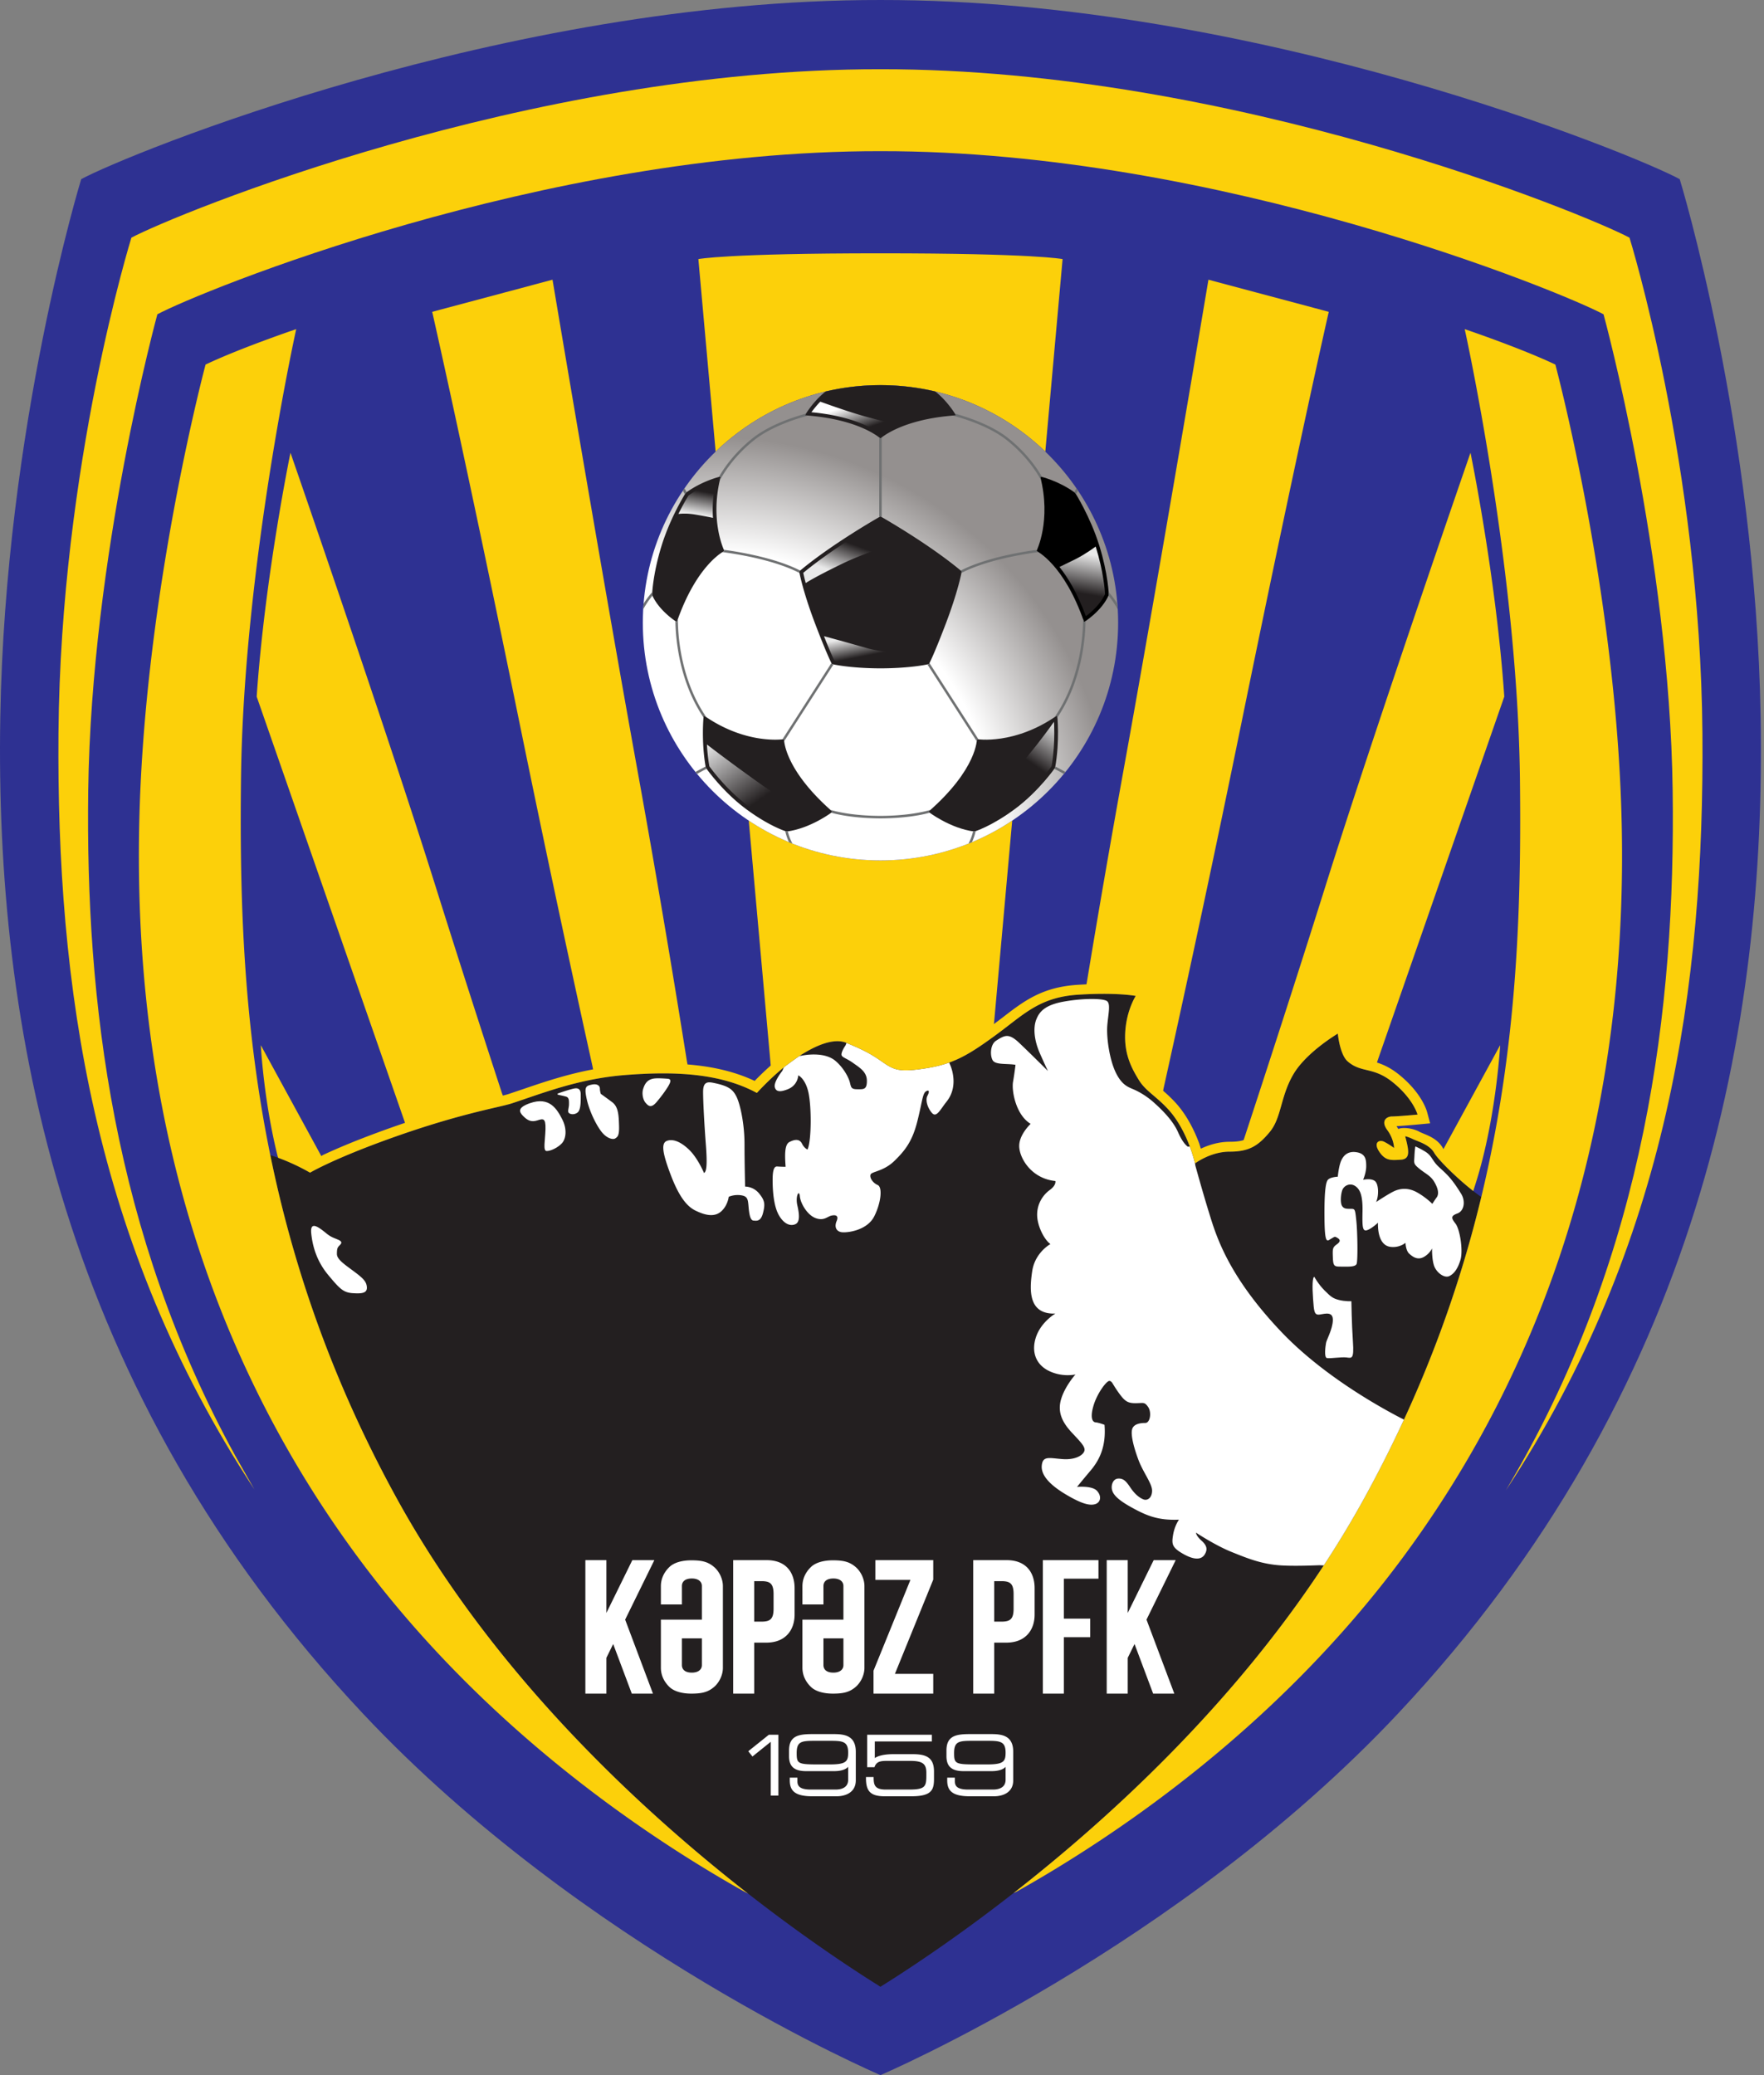
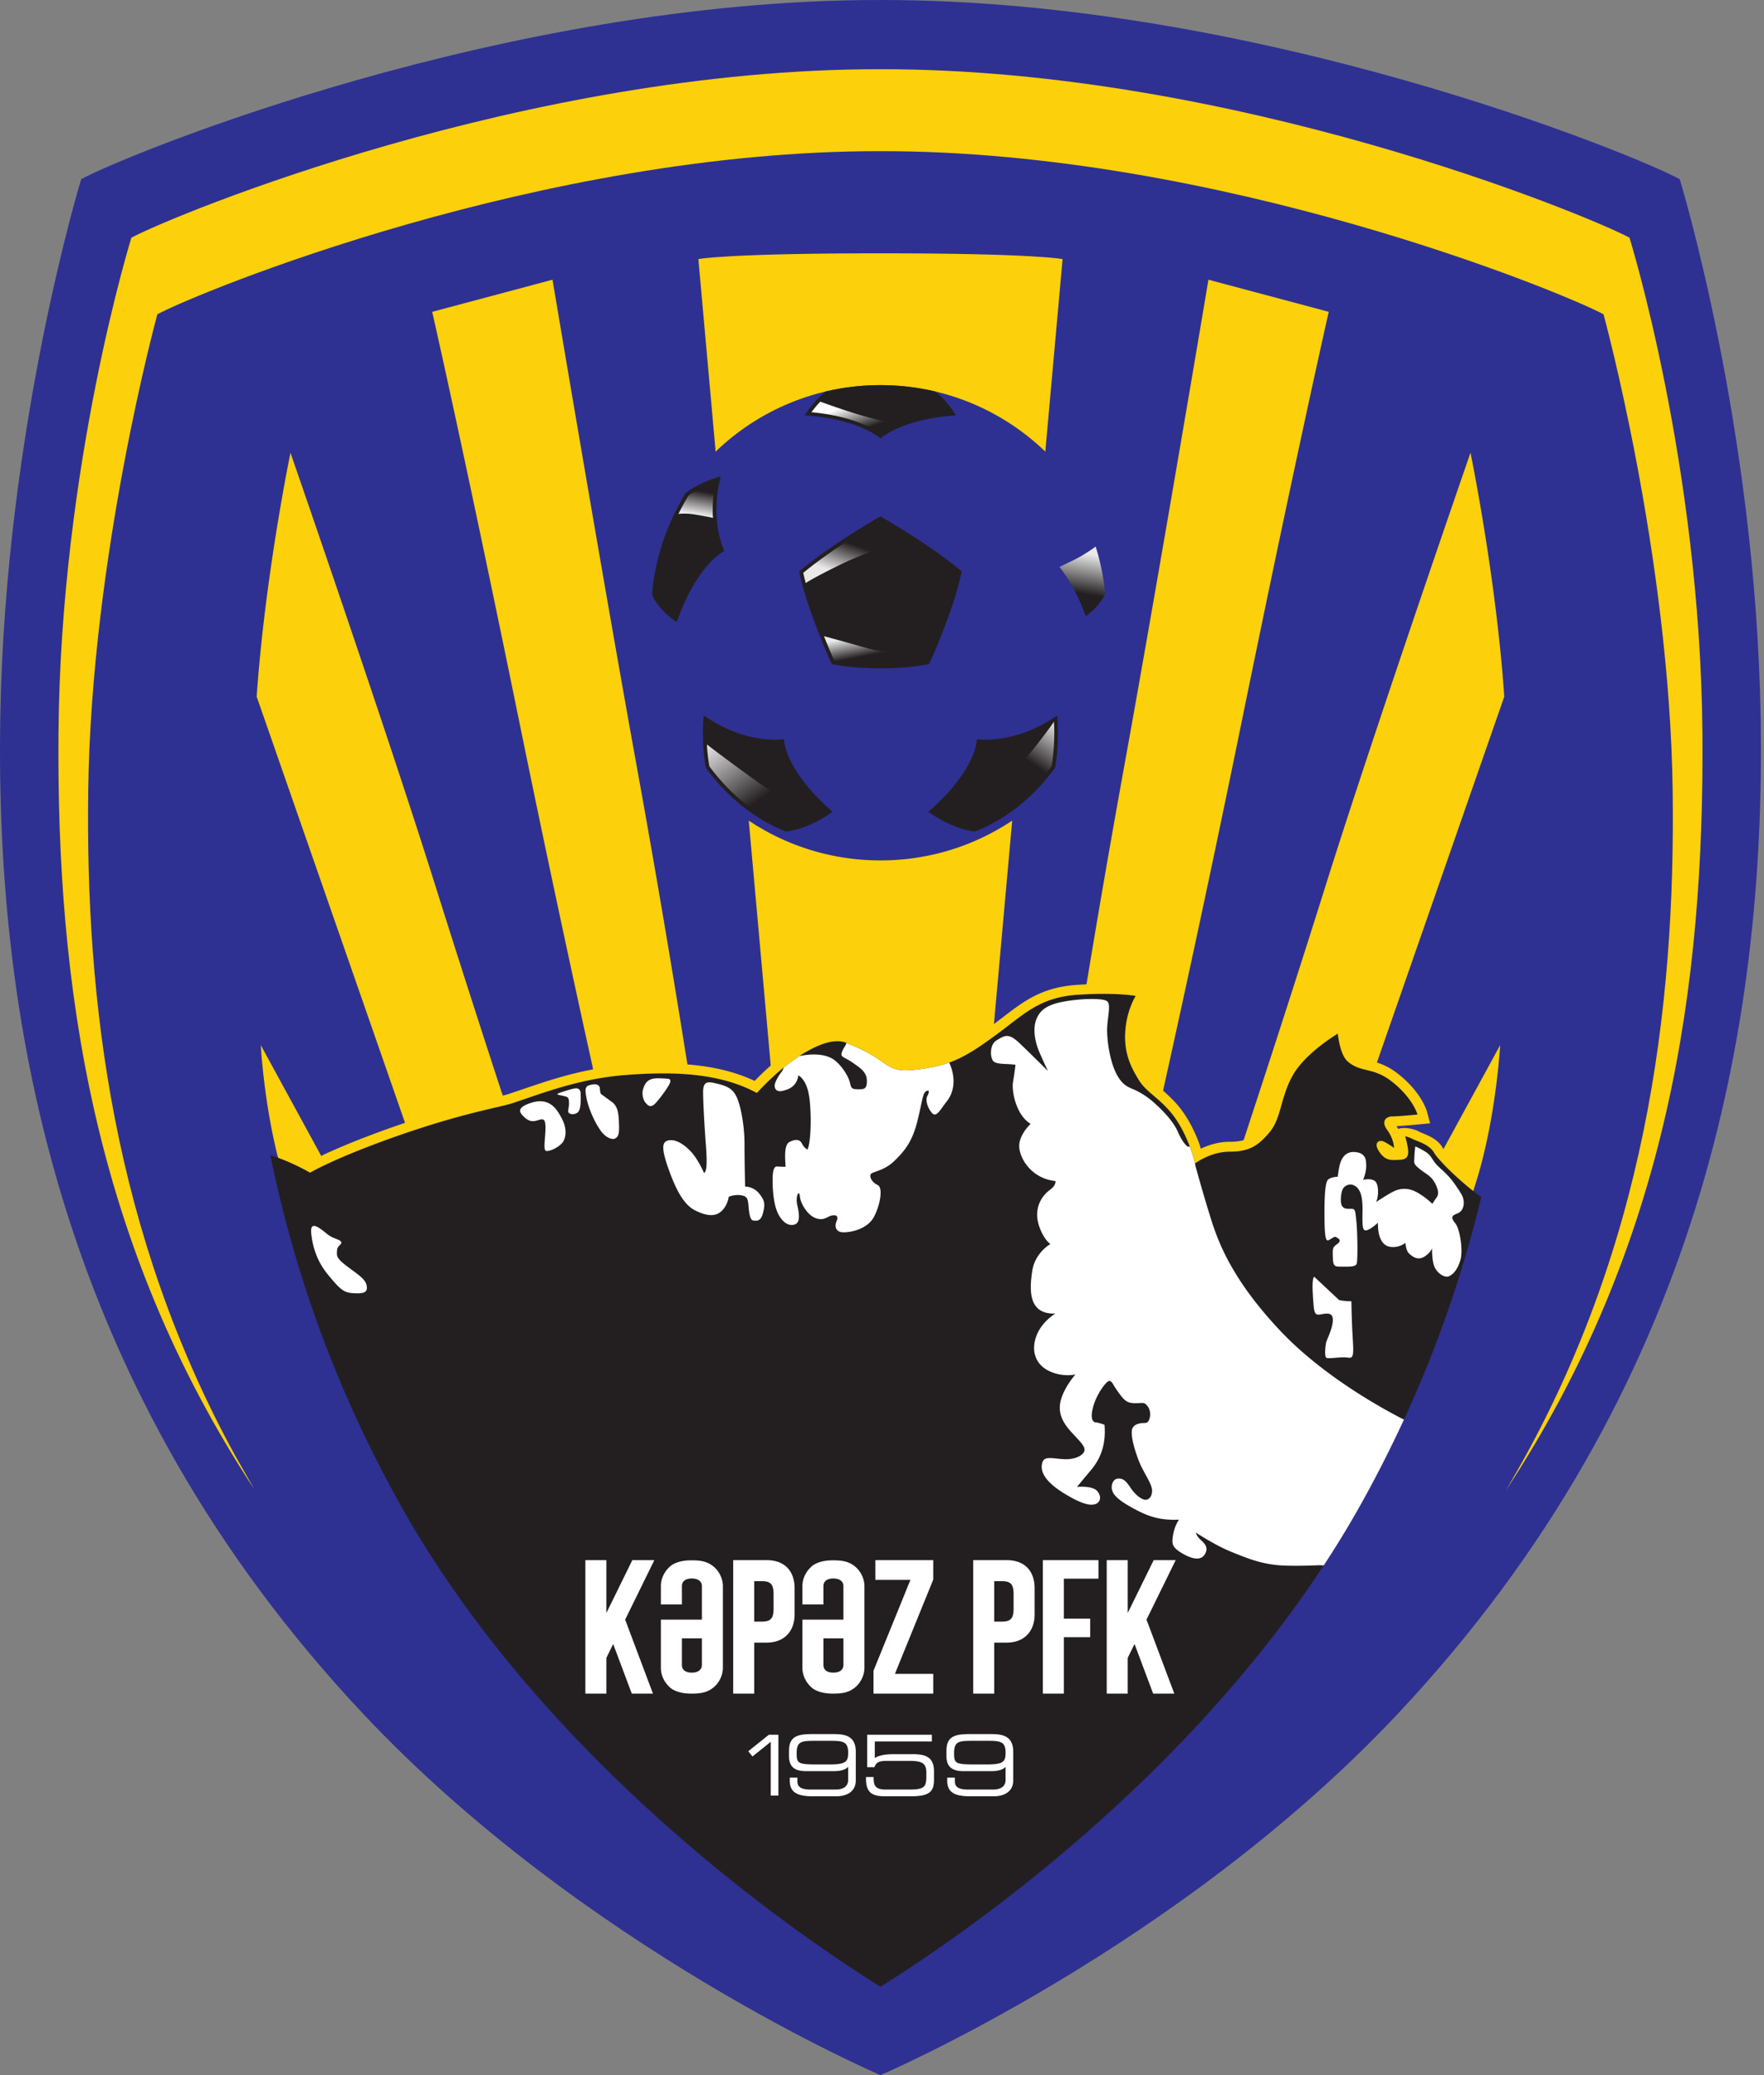
<svg xmlns="http://www.w3.org/2000/svg" width="425" height="500" fill="none">
  <rect width="100%" height="100%" fill="#808080" stroke="none" />
  <path fill="#2E3192" d="M336.86 412.843c73.126-77.9 88.589-166.174 87.33-240.028-1.193-70.083-19.495-129.644-19.495-129.644C393.753 37.216 302.843-.109 212.13.001 121.417-.11 30.505 37.215 19.564 43.17c0 0-18.301 59.561-19.495 129.644-1.258 73.854 14.204 162.128 87.33 240.028C140.516 469.426 212.13 500 212.13 500s71.615-30.574 124.73-87.157Z" />
  <path fill="#FCD00A" d="M56.676 350.757c-29.415-53.595-36.088-109.567-35.42-160.25.749-56.705 16.657-114.775 16.657-114.775 9.848-5.31 92.566-39.407 174.214-39.31 81.647-.097 164.365 34 174.213 39.31 0 0 15.908 58.07 16.656 114.775.694 52.57-6.512 110.829-38.799 166.226l-1.389 2.376c39.185-59.449 47.836-121.796 47.356-182.422-.51-64.595-17.569-119.419-17.569-119.419-10.278-5.489-95.262-40.69-180.468-40.59-85.207-.1-170.19 35.101-180.468 40.59 0 0-17.06 54.824-17.57 119.419-.479 60.546 8.149 122.81 47.202 182.188l-4.615-8.118Z" />
  <path fill="#231F20" d="M65.133 278.349c5.4 26.353 14.691 53.997 30.458 82.679 22.981 41.807 58.03 74.467 84.657 95.246 13.513 10.546 24.857 18.032 31.354 22.101l.516.336c6.418-3.997 18.076-11.644 32.035-22.546 23.072-18.021 52.426-44.94 74.777-78.981a242.195 242.195 0 0 0 9.74-16.156 303.568 303.568 0 0 0 9.588-18.983 288.91 288.91 0 0 0 18.63-53.639l-.256-.181c-4.321-3.015-10.054-8.627-11.086-10.434-1.191-2.084-3.945-2.717-5.36-3.424-.795-.397-1.638-.596-1.638-.596.893 3.425 1.339 5.509-1.043 5.659-2.382.148-3.723.297-5.212-1.936-1.488-2.234 0-2.978 1.192-2.383 1.191.596 2.382 1.489 2.382 1.489s0-2.084-1.638-4.318c-1.638-2.233-.149-3.276 1.192-3.276 1.34 0 6.105-.447 6.105-.447s-1.043-3.87-6.105-7.891c-4.621-3.67-7.446-2.084-10.721-4.914-1.92-1.658-2.383-6.7-2.383-6.7s-7.594 4.467-10.721 9.827c-3.126 5.361-2.829 10.423-5.658 13.848-2.829 3.424-5.062 4.765-9.678 4.765-4.616 0-8.339 2.829-8.339 2.829a37.893 37.893 0 0 0-1.271-4.083c-1.258-3.358-3.006-6.533-5.132-8.872-2.978-3.275-5.509-4.467-7.147-7.146-1.638-2.681-3.574-6.106-3.276-11.467.298-5.36 2.532-8.784 2.532-8.784s-4.468-.894-13.848-.298c-9.381.596-13.104 4.764-19.804 9.678-4.571 3.352-7.686 5.387-11.283 6.673-1.678.6-3.46 1.037-5.542 1.368-6.553 1.042-7.744.446-10.722-1.638-2.978-2.085-4.914-2.978-8.487-4.467-3.062-1.276-7.437.618-11.343 3.155-.652.424-3.15 2.244-3.75 2.734-3.555 2.902-6.498 6.172-6.498 6.172-9.083-4.914-20.399-5.211-31.715-4.318-11.317.893-20.102 4.466-27.398 6.849-3.056.998-13.253 2.532-31.419 9.232-12.15 4.482-17.123 7.445-17.123 7.445a50.68 50.68 0 0 0-9.2-4.115l-.362-.092Z" />
-   <path fill="#FCD00A" d="M179.049 455.634c-23.897-13.449-62.416-39.412-92.595-80.114-47.25-63.731-54.993-133.615-52.611-185.829 2.383-52.215 15.684-101.848 15.684-101.848 8.338-3.97 21.839-8.538 21.839-8.538S58.66 136.682 58.064 187.507c-.596 50.825 2.383 109.591 37.523 173.52 22.981 41.807 58.03 74.467 84.657 95.246l-1.195-.639ZM244.156 456.164c23.072-18.021 52.426-44.94 74.777-78.981a241.686 241.686 0 0 0 9.74-16.156 303.568 303.568 0 0 0 9.588-18.983c26.112-56.595 28.471-108.784 27.935-154.537-.596-50.824-13.303-108.201-13.303-108.201s13.501 4.567 21.839 8.537c0 0 13.302 49.634 15.685 101.848 2.382 52.215-5.36 122.099-52.612 185.829-30.275 40.834-68.947 66.834-92.825 80.244l-.824.4Z" />
  <path fill="#fff" d="m185.698 419.688-4.406 3.54-1.011-1.268 4.957-3.972h2.301v14.66h-1.841v-12.96ZM200.906 426.757h-6.683c-2.821 0-4.121-1.093-4.121-3.604v-1.377c0-3.706 2.561-3.948 5.842-3.948h4.882c2.581 0 5.361.303 5.361 4.272v6.864c0 3.039-2.64 3.848-4.601 3.848h-5.902c-4.342 0-5.403-1.477-5.403-3.848v-.647h1.841v.891c0 1.195.641 1.985 3.241 1.985h5.943c1.341 0 3.041-.405 3.041-2.369v-3.122s-.695 1.069-3.441 1.055Zm-1.061-1.619c3.982 0 4.502-.669 4.502-2.835 0-2.856-1.441-2.856-4.822-2.856h-2.681c-3.641 0-4.902 0-4.902 2.956 0 2.512.281 2.735 5.102 2.735h2.801ZM238.835 426.757h-6.682c-2.821 0-4.122-1.093-4.122-3.604v-1.377c0-3.706 2.561-3.948 5.843-3.948h4.881c2.581 0 5.362.303 5.362 4.272v6.864c0 3.039-2.641 3.848-4.601 3.848h-5.902c-4.342 0-5.403-1.477-5.403-3.848v-.647h1.841v.891c0 1.195.64 1.985 3.241 1.985h5.942c1.342 0 3.042-.405 3.042-2.369v-3.122s-.695 1.069-3.442 1.055Zm-1.06-1.619c3.982 0 4.502-.669 4.502-2.835 0-2.856-1.441-2.856-4.822-2.856h-2.681c-3.641 0-4.902 0-4.902 2.956 0 2.512.281 2.735 5.102 2.735h2.801ZM215.143 422.667h4.822c3.322 0 5.062.911 5.062 4.172v1.782c0 2.633-.54 4.191-5.442 4.191h-6.462c-3.441 0-4.482-1.276-4.482-4.333v-.304h1.841c0 1.925.239 3.018 2.961 3.018h5.542c3.901 0 4.201-.689 4.201-3.402v-.669c0-2.166-.96-2.835-3.901-2.835h-5.583c-1.56 0-2.56.142-3.02 1.519h-1.761v-7.816h15.586v1.619h-13.745v4.009s1.051-.943 4.381-.951ZM256.313 394.478v13.6h-5.063v-32.162h13.401v4.467h-8.338v9.633l6.353-.005v4.467h-6.353ZM203.206 394.761v6.432c0 1.198-1.021 1.866-2.553 1.823-1.531-.042-2.254-.766-2.262-1.822v-6.433h4.815Zm-9.877-4.513v11.626c.007 1.567.602 3.185 2.049 4.588 1.122 1.089 3.08 1.616 5.275 1.616 2.415 0 3.914-.298 5.403-1.531 1.356-1.124 2.212-2.974 2.212-4.673v-19.712c0-1.698-.856-3.549-2.212-4.672-1.489-1.234-2.988-1.532-5.403-1.532-2.195 0-4.153.527-5.275 1.617-1.447 1.404-2.042 3.02-2.049 4.587l.001 4.432h5.064l-.003-4.432c.007-1.056.73-1.779 2.262-1.822 1.532-.042 2.552.626 2.552 1.823v8.084l-9.876.001ZM169.103 394.761v6.432c0 1.198-1.02 1.866-2.552 1.823-1.531-.042-2.255-.766-2.262-1.822v-6.433h4.814Zm-9.876-4.513v11.626c.007 1.567.602 3.185 2.049 4.588 1.122 1.089 3.08 1.616 5.275 1.616 2.415 0 3.914-.298 5.403-1.531 1.356-1.124 2.212-2.974 2.212-4.673v-19.712c0-1.698-.856-3.549-2.212-4.672-1.489-1.234-2.988-1.532-5.403-1.532-2.195 0-4.153.527-5.275 1.617-1.447 1.404-2.043 3.02-2.049 4.587l.001 4.432h5.064l-.003-4.432c.007-1.056.731-1.779 2.262-1.822 1.532-.042 2.552.626 2.552 1.823v8.084l-9.876.001ZM277.827 408.078h5.1l-6.701-17.831 7.035-14.331h-5.304l-6.254 12.73v-12.73h-5.062v32.162h5.062v-8.618l1.639-3.339 4.485 11.957ZM152.217 408.078h5.1l-6.7-17.831 7.035-14.331h-5.305l-6.253 12.73v-12.73h-5.063v32.162h5.063v-8.618l1.639-3.339 4.484 11.957ZM239.539 395.794v12.284h-5.062v-32.162h8.037c4.768 0 6.754 3.038 6.754 6.753v6.372c0 3.714-2.185 6.729-6.754 6.753h-2.975Zm0-14.815v9.753l1.935-.001c1.887-.05 2.731-.596 2.731-3.127v-3.499c0-2.531-.844-3.077-2.731-3.127l-1.935.001ZM181.711 395.794v12.284h-5.063v-32.162h8.038c4.768 0 6.753 3.038 6.753 6.753v6.372c0 3.714-2.184 6.729-6.753 6.753h-2.975Zm0-14.815v9.753l1.936-.001c1.886-.05 2.729-.596 2.729-3.127v-3.499c0-2.531-.843-3.077-2.729-3.127l-1.936.001ZM210.453 402.559v5.519h14.395v-4.764h-9.235l9.235-22.709v-4.689H210.9v4.764h8.445l-8.892 21.879ZM228.883 256.498s2.382 4.913-.819 8.933c-1.569 1.971-2.457 4.021-3.574 2.682-1.116-1.341-1.563-3.128-1.042-4.095.521-.969.446-1.564-.372-1.043-.819.521-.894 2.606-2.085 7.296-1.191 4.691-2.903 6.924-5.509 9.455-2.606 2.532-5.435 2.532-5.733 3.276-.298.744.521 2.011 1.713 2.531 1.191.521.818 4.244-.819 7.52-1.639 3.275-6.031 3.946-7.595 3.871-1.563-.075-2.084-1.265-1.489-2.68.596-1.415-.297-1.563-1.265-1.34-.968.223-1.787 1.34-3.797.596-2.011-.745-3.648-3.574-3.797-5.287-.149-1.711-1.117 0-.595 2.234.52 2.234.595 3.946-.373 4.467-.968.521-2.606.372-4.02-2.01-1.415-2.382-1.564-6.551-1.564-8.562 0-2.009.223-3.35 1.117-3.275.893.074 2.01.074 2.01.074-.149-2.233-.372-5.286.894-5.956 1.265-.67 2.456-.819 3.052.372.596 1.192 1.34 1.415 1.34 1.415.968-2.159.968-10.274.223-13.699-.744-3.425-2.456-4.169-2.456-4.169s-.075 2.382-2.531 3.35c-1.647.648-2.83.744-3.128-.521-.298-1.266 1.787-3.872 1.787-3.872l.393-.886c.6-.49 3.098-2.31 3.75-2.734l.697-.102s5.137-1.117 7.966 1.265c1.993 1.678 3.201 4.021 3.499 5.212.298 1.191.298 1.638 1.787 1.638 1.489 0 2.308.149 2.308-2.01s-1.638-3.128-3.425-4.393c-1.787-1.265-2.829-1.265-2.68-2.159.149-.893.968-2.01.968-2.01l.223-.596c3.574 1.489 5.509 2.382 8.487 4.467 2.978 2.085 4.169 2.681 10.722 1.638 2.082-.331 3.864-.767 5.542-1.367l.19.474ZM317.85 377.142c-2.78.113-6.569.209-9.23.039-4.691-.297-8.116-1.712-11.988-3.275-3.871-1.563-8.486-4.616-8.486-4.616s0 .744 1.339 1.935c1.34 1.192 1.489 2.16.746 3.351-.746 1.191-2.384 1.415-5.138-.149-2.755-1.563-2.829-2.382-2.457-4.616.372-2.234 1.415-3.648 1.415-3.648-5.138.223-7.967-1.043-11.466-2.978-3.499-1.935-4.467-3.202-4.69-4.318-.223-1.117.297-2.532 1.489-2.606 1.191-.074 1.861.522 2.903 2.084 1.043 1.564 2.085 2.458 3.128 2.905 1.042.446 2.158-.373 2.158-2.086 0-1.712-2.158-4.392-3.275-7.371-1.117-2.977-1.862-5.88-1.564-7.295.298-1.415 2.01-1.638 3.201-1.638 1.192 0 1.564-2.606.671-3.871-.894-1.266-1.117-.894-3.052-.894-1.936 0-2.606-.521-4.095-2.606-1.489-2.084-1.489-2.68-2.159-2.754-.672-.074-2.904 2.903-3.798 5.807-.894 2.903-.372 4.095.447 4.169.819.075 2.159.596 2.159.596.447 5.36-1.34 8.636-3.35 11.018-2.01 2.383-3.276 3.946-3.276 3.946s3.648-.372 4.84.968c1.19 1.34.818 2.829-.521 3.201-1.341.373-3.277-.149-6.925-2.307-3.648-2.16-6.105-4.541-5.881-6.999.223-2.457 1.861-1.787 5.062-1.563 3.201.222 4.988-1.042 5.212-2.01.223-.968-.819-2.01-2.978-4.319-2.159-2.307-3.574-4.764-2.68-7.965.893-3.203 3.499-6.105 3.499-6.105s-3.053.744-6.328-.82c-3.276-1.563-4.394-4.764-3.128-8.338 1.266-3.573 4.617-5.509 4.617-5.509-6.552.223-6.255-5.658-5.584-10.2.67-4.541 4.393-6.551 4.393-6.551-1.49-1.043-3.203-4.394-3.203-7.073 0-2.681 1.416-4.765 3.053-5.957 1.638-1.191 1.341-2.159 1.341-2.159-5.808-.596-8.636-5.509-8.711-8.338-.074-2.828 2.755-5.435 2.755-5.435-3.575-2.159-4.616-7.966-4.244-10.125.372-2.159.595-4.095.595-4.095-1.936-.372-4.839.075-5.509-1.116-.67-1.192-.56-3.804.819-4.691 2.085-1.34 3.053-1.861 5.51.447 2.456 2.308 6.997 6.849 6.997 6.849s-.521-1.042-1.935-4.244c-1.414-3.201-1.638-6.179-.894-8.115.745-1.935 2.085-3.573 6.776-4.392 4.69-.819 9.157-.745 10.198-.149 1.044.596.373 3.127.15 5.956-.223 2.829.522 8.339 2.159 11.54 1.638 3.201 3.275 3.35 4.765 4.095a19.101 19.101 0 0 1 4.467 3.052c1.563 1.414 4.393 4.095 5.658 6.998 1.266 2.904 2.383 3.5 2.383 3.5l.441-.063c.504 1.345.93 2.72 1.271 4.083l.074.521s1.713 6.254 3.351 11.54c1.637 5.286 4.467 14.965 17.347 28.514 9.64 10.143 22.745 17.615 28.725 20.733l.84.413a303.018 303.018 0 0 1-9.588 18.983 241.963 241.963 0 0 1-9.74 16.157l-1.081-.041ZM78.489 297.069c-2.22-1.827-3.798-2.68-3.5.149.298 2.83 1.192 6.477 4.02 9.903 2.83 3.424 3.723 4.317 5.956 4.466 2.234.149 3.5 0 3.425-1.414-.074-1.415-.967-2.234-3.275-3.946-2.309-1.713-3.946-2.83-3.946-4.095 0-1.266.148-1.564.595-2.01.447-.447.894-.894-.297-1.415-1.192-.521-1.713-.595-2.978-1.638ZM136.415 264.242c-1.426-.429-2.903-.447-1.638-.894 1.266-.447 2.457-.818 3.425-1.042.968-.223 1.712 0 1.712 1.415 0 1.414.075 3.647-.744 4.318-.819.67-1.861.446-2.159.075-.298-.373.074-1.267.074-2.011 0-.745.074-1.638-.67-1.861ZM142.593 261.335c-1.415.297-1.861.521-1.266 3.35.596 2.829 2.159 6.105 3.5 7.892 1.339 1.787 2.903 2.084 3.424 1.712.521-.372.968-.595.893-3.053-.074-2.456-.148-4.541-1.637-5.657-1.49-1.117-2.755-2.011-2.755-2.011s-.224-.67-.224-1.265c0-.596-.52-1.266-1.935-.968ZM157.783 259.848c-1.859.17-2.457 1.341-2.829 2.532-.373 1.191 0 2.68.596 3.351.595.67 1.265 1.414 2.605-.149 1.341-1.564 2.532-3.276 2.978-4.096.447-.818.671-1.489-.297-1.563-.968-.075-2.234-.148-3.053-.075ZM171.779 260.893c-1.561-.312-2.382 0-2.382 2.233s.297 7.892.669 12.731c.373 4.84.149 6.478-.446 6.775 0 0-1.489-3.574-3.574-5.584s-3.946-2.68-5.36-2.158c-1.415.52-1.043 2.829.521 7.146 1.563 4.319 3.424 8.19 6.254 9.605 2.829 1.414 4.913 1.562 6.403.148 1.489-1.414 1.712-3.424 1.712-3.424s1.266-.596 2.903-.373c1.639.224 1.713.968 1.862 2.68.149 1.713.372 3.35 1.191 3.425.819.075 1.787.224 2.308-1.861.521-2.085.447-2.978-.968-4.691-1.415-1.712-3.35-1.638-3.35-1.638s-.149-5.434-.149-10.273c0-4.84-1.042-9.604-1.936-11.391-.893-1.786-1.936-2.606-5.658-3.35ZM342.044 281.663c-1.582-1.265-1.341-1.414-1.266-3.052.074-1.638.224-2.383.224-2.383s.893.373 2.158 1.117c1.266.745 1.489 1.266 2.309 2.457.818 1.191 1.563 1.638 2.977 3.052 1.415 1.416 2.457 2.978 3.574 4.765 1.117 1.787.745 4.169-.893 4.766-1.638.594-1.489 1.116-.446 2.456 1.042 1.34 1.86 6.402 1.19 8.711-.67 2.307-1.712 3.499-2.754 3.945-1.042.446-2.681-.595-3.425-2.084-.745-1.49-.67-4.617-.67-4.617s-.521 1.267-2.011 2.086c-1.488.818-2.68-.075-3.499-.819-.818-.745-.893-2.606-.893-2.606s-1.415 1.265-3.648.968c-2.234-.298-3.053-2.904-2.978-5.808 0 0-1.489 1.415-2.605 1.788-1.118.371-1.192-.745-1.118-4.468.075-3.722-.521-5.361-1.787-6.179-1.265-.819-2.754-.075-3.126 1.117-.373 1.19-.447 3.052 0 3.722.447.67 1.041.67 2.084.67 1.042 0 1.042.075 1.341 2.904.297 2.829.372 9.529.074 10.348-.298.819-2.234.67-3.797.67-1.564 0-1.861-.073-1.936-2.233-.074-2.16-.074-2.383 1.043-3.201 1.116-.819.446-1.266-.075-1.564-.521-.298-.521-.223-1.415.298-.893.522-1.489 1.489-1.563-4.616-.074-6.105.223-8.934.819-9.603.595-.672 2.382-.746 2.382-.746s.223-2.531.82-3.871c.595-1.34 1.712-2.382 3.796-2.01 2.085.372 2.234 1.787 2.234 3.35 0 1.563-.745 3.277-.745 3.277s1.861-.448 2.83.296c.967.745.967 3.649.297 5.063 0 0 2.68-1.787 4.169-2.531 1.489-.744 3.499-1.043 5.733.223 2.233 1.266 3.648 2.755 3.648 2.755s.447-.745 1.043-1.563c.595-.82.372-2.085-.522-3.648-.893-1.564-2.084-2.011-3.573-3.202Z" />
-   <path fill="#fff" d="M316.654 307.647c-.446.074-.521 2.308-.298 5.286.224 2.978.224 4.02 1.638 3.797 1.415-.223 3.202-.745 3.127 1.415-.074 2.159-1.488 4.615-1.638 5.434-.149.819-.521 3.499.224 3.648.744.149 3.425-.297 4.689-.149 1.267.149 1.862.521 1.564-3.797-.297-4.318-.372-9.753-.372-9.753s-1.489.075-2.978-.298c-1.489-.372-2.01-.818-3.499-2.307-1.489-1.489-2.457-3.276-2.457-3.276ZM127.703 265.804c-3.071 1.072-2.68 2.085-1.638 3.127 1.042 1.042 1.935 1.489 3.35 1.042 1.414-.446 2.084-.67 2.01 2.085-.074 2.755-.67 5.286.298 5.286s2.68-.82 3.648-1.861c.967-1.043 1.34-3.351.075-5.807-1.266-2.458-3.053-5.51-7.743-3.872Z" />
+   <path fill="#fff" d="M316.654 307.647c-.446.074-.521 2.308-.298 5.286.224 2.978.224 4.02 1.638 3.797 1.415-.223 3.202-.745 3.127 1.415-.074 2.159-1.488 4.615-1.638 5.434-.149.819-.521 3.499.224 3.648.744.149 3.425-.297 4.689-.149 1.267.149 1.862.521 1.564-3.797-.297-4.318-.372-9.753-.372-9.753s-1.489.075-2.978-.298ZM127.703 265.804c-3.071 1.072-2.68 2.085-1.638 3.127 1.042 1.042 1.935 1.489 3.35 1.042 1.414-.446 2.084-.67 2.01 2.085-.074 2.755-.67 5.286.298 5.286s2.68-.82 3.648-1.861c.967-1.043 1.34-3.351.075-5.807-1.266-2.458-3.053-5.51-7.743-3.872Z" />
  <path fill="#FCD00A" d="m172.358 108.126-4.1-45.7s6.75-1.39 43.875-1.39c37.126 0 43.876 1.39 43.876 1.39l-4.113 45.84-.047.545c-10.295-9.915-24.294-16.012-39.716-16.012-15.435 0-29.443 6.107-39.74 16.037l-.035-.71Z" />
  <path fill="#FCD00A" d="m180.448 198.27 5.182 57.761.06.706a71.037 71.037 0 0 0-3.873 3.708c-5.083-2.398-10.67-3.53-16.175-3.965l-.129-.676a3335.357 3335.357 0 0 0-11.946-70.282c-8.537-47.052-20.449-118.127-20.449-118.127l-28.986 7.742s7.742 33.95 21.243 100.062a5358.785 5358.785 0 0 0 17.374 81.719l.141.747c-6.469 1.211-12.038 3.114-16.765 4.728l-3.624 1.221c-.325.106-.783.229-1.348.369l-.214-.564c-4.732-14.488-10.464-32.232-16.013-49.903-11.937-38.013-34.943-104.43-34.943-104.43s-6.154 29.781-8.14 58.767l35.642 102.405.085.293c-2.065.699-4.255 1.47-6.572 2.325-6.058 2.234-10.36 4.097-13.184 5.422l-.404.253-14.573-26.718s.676 13.192 4.058 26.775l.14.369a51.163 51.163 0 0 1 7.664 3.578s4.973-2.962 17.123-7.444c18.166-6.701 28.363-8.234 31.419-9.232 7.295-2.383 16.081-5.956 27.397-6.849 11.317-.894 22.633-.596 31.716 4.318 0 0 2.943-3.271 6.498-6.173.6-.49 3.098-2.31 3.75-2.734 3.906-2.536 8.28-4.43 11.343-3.154 3.573 1.489 5.509 2.382 8.487 4.467 2.978 2.084 4.169 2.68 10.721 1.638 2.083-.332 3.865-.768 5.543-1.368 3.597-1.286 6.712-3.322 11.283-6.673 6.7-4.914 10.423-9.083 19.804-9.679 9.38-.595 13.848.298 13.848.298s-2.234 3.425-2.532 8.785c-.298 5.36 1.638 8.785 3.276 11.466 1.638 2.68 4.169 3.872 7.147 7.147 2.126 2.338 3.873 5.513 5.131 8.871.505 1.345.931 2.72 1.272 4.084 0 0 3.722-2.83 8.338-2.83s6.85-1.34 9.679-4.765c2.829-3.425 2.531-8.487 5.658-13.847 3.127-5.361 10.721-9.828 10.721-9.828s.463 5.043 2.382 6.701c3.276 2.829 6.101 1.244 10.721 4.913 5.063 4.021 6.105 7.892 6.105 7.892s-4.764.447-6.105.447c-1.34 0-2.829 1.043-1.191 3.275 1.638 2.234 1.638 4.319 1.638 4.319s-1.191-.893-2.382-1.489c-1.192-.596-2.681.149-1.192 2.382 1.489 2.234 2.83 2.085 5.212 1.936 2.382-.149 1.936-2.233 1.043-5.658 0 0 .843.198 1.638.595 1.415.708 4.169 1.341 5.359 3.425.904 1.58 5.406 6.075 9.412 9.193l.145-.512c.453-1.395.947-2.981 1.362-4.462 4.119-14.705 4.963-30.177 4.963-30.177l-13.662 25.048-.15-.272c-1.156-2.021-3.171-2.856-4.644-3.465-.417-.172-1.049-.434-1.221-.573-2.359-1.084-4.553-.802-4.848-.519-.13-.231-.283-.465-.439-.702 1.888-.105 4.878-.381 5.284-.419l2.813-.263-.734-2.728c-.128-.474-1.405-4.756-6.923-9.138-1.954-1.551-3.667-2.307-5.156-2.777l.179-.556 30.495-87.616c-1.986-28.986-8.14-58.767-8.14-58.767s-23.006 66.417-34.943 104.43c-7.031 22.392-14.357 44.901-19.569 60.753l-.169.449c-.937.286-2.002.393-3.341.393-2.745 0-5.187.833-6.95 1.666-.153-.455-.26-.927-.428-1.374-1.451-3.872-3.387-7.204-5.599-9.638a34.605 34.605 0 0 0-3.053-2.943l.093-.508a5378.597 5378.597 0 0 0 18.568-87.115c13.5-66.112 21.243-100.062 21.243-100.062l-28.986-7.742s-11.913 71.075-20.45 118.127a3272.495 3272.495 0 0 0-8.851 51.182l-.094.476c-.679.03-1.387.068-2.124.114-8.574.545-12.951 3.921-18.021 7.831l-2.153 1.631.063-.559 4.31-48.036.04-.434c-9.085 6.06-19.998 9.592-31.737 9.592-11.734 0-22.644-3.53-31.726-9.586l.04.537Z" />
-   <path fill="url(#a)" d="M269.391 150.063c0 31.623-25.636 57.257-57.258 57.257-31.623 0-57.258-25.634-57.258-57.257 0-31.624 25.635-57.258 57.258-57.258 31.622 0 57.258 25.634 57.258 57.258Z" />
  <path fill="#231F20" d="M198.765 94.453c-3.008 2.42-4.835 5.626-4.835 5.626 13.234.904 18.197 5.577 18.197 5.577s4.962-4.673 18.196-5.577c0 0-1.804-3.165-4.779-5.58l-.212-.17a57.546 57.546 0 0 0-13.205-1.53 57.566 57.566 0 0 0-13.239 1.537l-.123.117ZM212.128 161.039c7.519-.018 11.688-1.028 11.688-1.028s1.042-1.861 3.945-9.455c3.172-8.294 3.947-12.88 3.947-12.88-7.967-6.7-19.58-13.252-19.58-13.252s-11.615 6.552-19.581 13.252c0 0 .775 4.586 3.946 12.88 2.904 7.594 3.946 9.455 3.946 9.455s4.169 1.01 11.689 1.028ZM157.109 143.331c1.638 3.872 5.956 6.552 5.956 6.552 4.84-13.997 11.466-17.124 11.466-17.124s-3.648-7.296-.886-17.95c0 0-4.4.976-8.435 3.952 0 0-3.634 5.735-5.793 12.658-2.159 6.924-2.308 11.912-2.308 11.912ZM189.494 200.359c5.882-.744 11.094-4.764 11.094-4.764-11.838-10.349-11.689-17.496-11.689-17.496s-9.083 1.489-19.357-5.733c0 0-.67 6.031.505 12.614 0 0 3.878 5.615 9.611 9.888 5.732 4.273 9.836 5.491 9.836 5.491Z" />
-   <path fill="#000" d="M267.148 143.331c-1.638 3.872-5.956 6.552-5.956 6.552-4.839-13.997-11.465-17.124-11.465-17.124s3.648-7.296.885-17.95c0 0 4.401.976 8.435 3.952 0 0 3.634 5.735 5.793 12.658 2.159 6.924 2.308 11.912 2.308 11.912Z" />
  <path fill="#231F20" d="M234.765 200.359c-5.882-.744-11.093-4.764-11.093-4.764 11.837-10.349 11.688-17.496 11.688-17.496s9.083 1.489 19.357-5.733c0 0 .67 6.031-.505 12.614 0 0-3.878 5.615-9.611 9.888-5.731 4.273-9.836 5.491-9.836 5.491Z" />
-   <path fill="#6F7172" d="M250.787 115.663c-.737-1.391-3.248-5.65-8.241-9.62-4.194-3.335-10.427-5.223-12.856-5.867l-.128-.035c.253-.021.509-.04.768-.057 0 0-.087-.153-.254-.417l.095.021c2.667.731 8.649 2.63 12.746 5.889 4.526 3.598 7.054 7.44 8.088 9.25l.047.094a11.575 11.575 0 0 0-.437-.111c.087.335.168.667.242.995l-.07-.142ZM231.64 138.047c.05-.247.072-.373.072-.373a43.546 43.546 0 0 0-.243-.203l.105-.05c6.06-3.067 14.777-4.474 18.179-4.93l.107-.019c-.082.19-.132.288-.132.288s.166.079.465.266l-.106.021c-3.178.414-12.19 1.81-18.327 4.946l-.12.054ZM259.247 119.086c-.128-.211-.199-.323-.199-.323a32.796 32.796 0 0 0-.228-.166l.527-.933c.126.183.252.367.375.553l-.475.869ZM269.244 146.733a20.232 20.232 0 0 0-2.126-3.142l-.056-.052c.031-.067.06-.135.089-.203 0 0-.007-.234-.039-.67l.1.113c.4.454 1.185 1.401 1.958 2.64l.042.09c.035.449.066.899.091 1.35l-.059-.126ZM254.888 172.681c5.756-8.659 6.576-18.755 6.649-22.936l.007-.096c-.222.153-.352.233-.352.233-.078-.224-.155-.446-.234-.665l-.011.157c-.031 3.902-.72 14.423-6.766 23.29l-.095.135c.21-.141.419-.285.629-.433 0 0 .02.179.046.509l.127-.194ZM256.598 185.945a61.085 61.085 0 0 0-2.249-1.21l-.088-.051-.052.292s-.06.088-.178.251l.096.064c.627.324 1.44.753 2.098 1.127l.087.059c.131-.159.261-.317.39-.477l-.104-.055ZM235.038 200.381c-.106.47-.35 1.394-.806 2.403l-.061.132c-.278.116-.556.23-.835.342l.038-.079a12.265 12.265 0 0 0 1.049-2.79l.029-.075c.103.015.207.029.31.042 0 0 .101-.03.295-.097l-.019.122ZM165.018 119.078c.124-.205.193-.314.193-.314.074-.055.148-.109.223-.162l-.52-.94a46.26 46.26 0 0 0-.383.563l.487.853ZM190.841 203.108a12.343 12.343 0 0 1-1.003-2.688l-.023-.102c-.107.016-.214.03-.322.044 0 0-.102-.03-.298-.098l.014.088c.103.461.35 1.415.824 2.459l.039.107c.283.118.567.234.853.348l-.084-.158ZM200.273 195.196c1.946.555 5.81 1.363 11.855 1.396 6.072-.033 9.944-.848 11.883-1.402l.186-.057c-.173.155-.349.31-.527.466 0 0 .106.082.306.225l-.145.043c-2.068.56-5.865 1.289-11.703 1.321-5.89-.032-9.702-.774-11.757-1.337l-.086-.027c.199-.143.306-.225.306-.225-.176-.154-.35-.307-.521-.459l.203.056ZM169.905 184.744c-.667.344-1.562.815-2.264 1.219l-.079.042.384.472.069-.042a63.66 63.66 0 0 1 2.146-1.153l.07-.051a20.933 20.933 0 0 1-.178-.251 29.486 29.486 0 0 1-.05-.291l-.098.055ZM200.736 160.214l-11.721 18.243-.084.137c-.037-.326-.034-.496-.034-.496s-.137.022-.397.048l.092-.132 11.656-18.142.074-.087c.078.156.115.221.115.221s.13.032.385.083l-.086.125ZM235.68 178.045l-11.703-18.215-.04-.061c-.084.167-.123.236-.123.236s-.13.032-.384.084l.042.058 11.765 18.309.082.138c.038-.327.034-.497.034-.497s.134.022.384.047l-.057-.099ZM163.316 149.387c.032 3.911.726 14.412 6.758 23.267l.096.141a36.544 36.544 0 0 1-.622-.428s-.02.179-.047.508l-.064-.098c-5.766-8.612-6.625-18.675-6.71-22.931v-.191c.217.15.344.228.344.228.078-.226.157-.449.236-.67l.009.174ZM192.703 137.429c-6.015-3.05-14.661-4.461-18.118-4.928l-.184-.029c.082.19.131.287.131.287s-.168.08-.47.27l.147.022c3.213.421 12.202 1.821 18.317 4.955l.095.041c-.05-.247-.072-.373-.072-.373l.25-.21-.096-.035ZM212.429 105.575v18.774l.002.245-.299-.171-.3.171.002-.196v-18.823l-.006-.167c.205.161.304.254.304.254s.096-.092.299-.251l-.002.164ZM173.406 115.805c.075-.33.156-.663.242-.998 0 0-.159.035-.445.113l.088-.151c1.053-1.833 3.576-5.634 8.056-9.196 4.095-3.256 10.067-5.154 12.739-5.886l.102-.023c-.167.263-.254.416-.254.416.258.017.512.037.763.057l-.26.071c-2.519.677-8.602 2.557-12.72 5.831-4.883 3.883-7.392 8.043-8.189 9.525l-.122.241ZM155.09 146.595a20.243 20.243 0 0 1 2.049-3.001l.059-.065a7.041 7.041 0 0 1-.087-.199s.007-.233.039-.67l-.077.088a20.732 20.732 0 0 0-1.94 2.601l-.08.115c-.036.453-.066.908-.092 1.364l.129-.233Z" />
  <path fill="url(#b)" d="M194.123 140.492a46.382 46.382 0 0 1-.592-2.465c6.942-5.746 16.5-11.363 18.6-12.574 1.021.589 3.806 2.22 7.196 4.401 0 0-9.579 2.66-16.527 6.035-6.949 3.375-8.677 4.603-8.677 4.603Z" />
  <path fill="url(#c)" d="M208.753 156.135c5.559 1.588 15.244 1.371 15.244 1.371a47.477 47.477 0 0 1-.783 1.714c-1.146.231-4.994.905-11.085.921-6.093-.015-9.941-.69-11.086-.921-.317-.647-1.098-2.333-2.527-5.936 0 0 4.679 1.263 10.237 2.851Z" />
  <path fill="url(#d)" d="M216.167 102.282c-2.04.875-3.345 1.72-4.036 2.234-1.627-1.209-6.648-4.252-16.631-5.19a22.781 22.781 0 0 1 2.133-2.546s5.962 2.181 10.131 3.373a164.847 164.847 0 0 0 8.403 2.129Z" />
  <path fill="url(#e)" d="M163.445 123.849a57.426 57.426 0 0 1 2.428-4.461c2.454-1.779 5.033-2.801 6.573-3.304-.517 2.436-.733 4.69-.733 6.693 0 .698.024 1.367.067 2.004 0 0-1.937-.414-4.32-.81-2.382-.397-4.015-.122-4.015-.122Z" />
  <path fill="url(#f)" d="M259.179 134.697c2.383-1.191 4.806-3.01 4.806-3.01 1.852 5.943 2.2 10.46 2.256 11.454-1.099 2.452-3.355 4.395-4.619 5.343-2.045-5.566-4.358-9.353-6.372-11.881 0 0 1.547-.715 3.929-1.906Z" />
  <path fill="url(#g)" d="M197.255 196.666c-1.958 1.094-4.748 2.363-7.698 2.772-.86-.296-4.532-1.685-9.365-5.288-5.028-3.748-8.638-8.608-9.293-9.517a45.097 45.097 0 0 1-.579-5.253s5.079 3.953 12.623 9.313c7.545 5.361 14.312 7.973 14.312 7.973Z" />
  <path fill="url(#h)" d="M241.511 188.892c5.955-5.757 12.421-14.97 12.421-14.97.039.711.074 1.641.074 2.748 0 2.192-.141 5.026-.65 7.963-.655.909-4.265 5.769-9.293 9.517-4.834 3.603-8.505 4.992-9.365 5.288-1.473-.205-2.904-.623-4.214-1.126 0 0 5.071-3.662 11.027-9.42Z" />
  <defs>
    <linearGradient id="b" x1="202.884" x2="209.824" y1="143.681" y2="124.614" gradientUnits="userSpaceOnUse">
      <stop stop-color="#E9E9E9" />
      <stop offset=".242" stop-color="#E9E9E9" />
      <stop offset=".624" stop-color="#231F20" />
      <stop offset="1" stop-color="#231F20" />
    </linearGradient>
    <linearGradient id="c" x1="210.397" x2="212.408" y1="150.975" y2="161.319" gradientUnits="userSpaceOnUse">
      <stop stop-color="#E9E9E9" />
      <stop offset=".084" stop-color="#E9E9E9" />
      <stop offset=".147" stop-color="#E9E9E9" />
      <stop offset=".624" stop-color="#231F20" />
      <stop offset="1" stop-color="#231F20" />
    </linearGradient>
    <linearGradient id="d" x1="203.726" x2="207.643" y1="94.683" y2="106.062" gradientUnits="userSpaceOnUse">
      <stop stop-color="#fff" />
      <stop offset=".084" stop-color="#fff" />
      <stop offset=".249" stop-color="#fff" />
      <stop offset=".803" stop-color="#231F20" />
      <stop offset="1" stop-color="#231F20" />
    </linearGradient>
    <linearGradient id="e" x1="167.567" x2="169.167" y1="124.575" y2="115.505" gradientUnits="userSpaceOnUse">
      <stop stop-color="#E9E9E9" />
      <stop offset=".079" stop-color="#E9E9E9" />
      <stop offset=".691" stop-color="#231F20" />
      <stop offset="1" stop-color="#231F20" />
    </linearGradient>
    <linearGradient id="f" x1="262.243" x2="259.299" y1="131.381" y2="148.075" gradientUnits="userSpaceOnUse">
      <stop stop-color="#E9E9E9" />
      <stop offset=".123" stop-color="#E9E9E9" />
      <stop offset=".691" stop-color="#231F20" />
      <stop offset="1" stop-color="#231F20" />
    </linearGradient>
    <linearGradient id="g" x1="174.257" x2="191.239" y1="176.625" y2="200.878" gradientUnits="userSpaceOnUse">
      <stop stop-color="#E9E9E9" />
      <stop offset=".617" stop-color="#231F20" />
      <stop offset=".77" stop-color="#231F20" />
      <stop offset="1" stop-color="#231F20" />
    </linearGradient>
    <linearGradient id="h" x1="254.118" x2="234.945" y1="174.052" y2="201.435" gradientUnits="userSpaceOnUse">
      <stop stop-color="#E9E9E9" />
      <stop offset=".337" stop-color="#231F20" />
      <stop offset=".691" stop-color="#231F20" />
      <stop offset="1" stop-color="#231F20" />
    </linearGradient>
    <radialGradient id="a" cx="0" cy="0" r="1" gradientTransform="translate(171.365 202.064) scale(96.788)" gradientUnits="userSpaceOnUse">
      <stop stop-color="#fff" />
      <stop offset=".712" stop-color="#fff" />
      <stop offset="1" stop-color="#94908F" />
    </radialGradient>
  </defs>
</svg>